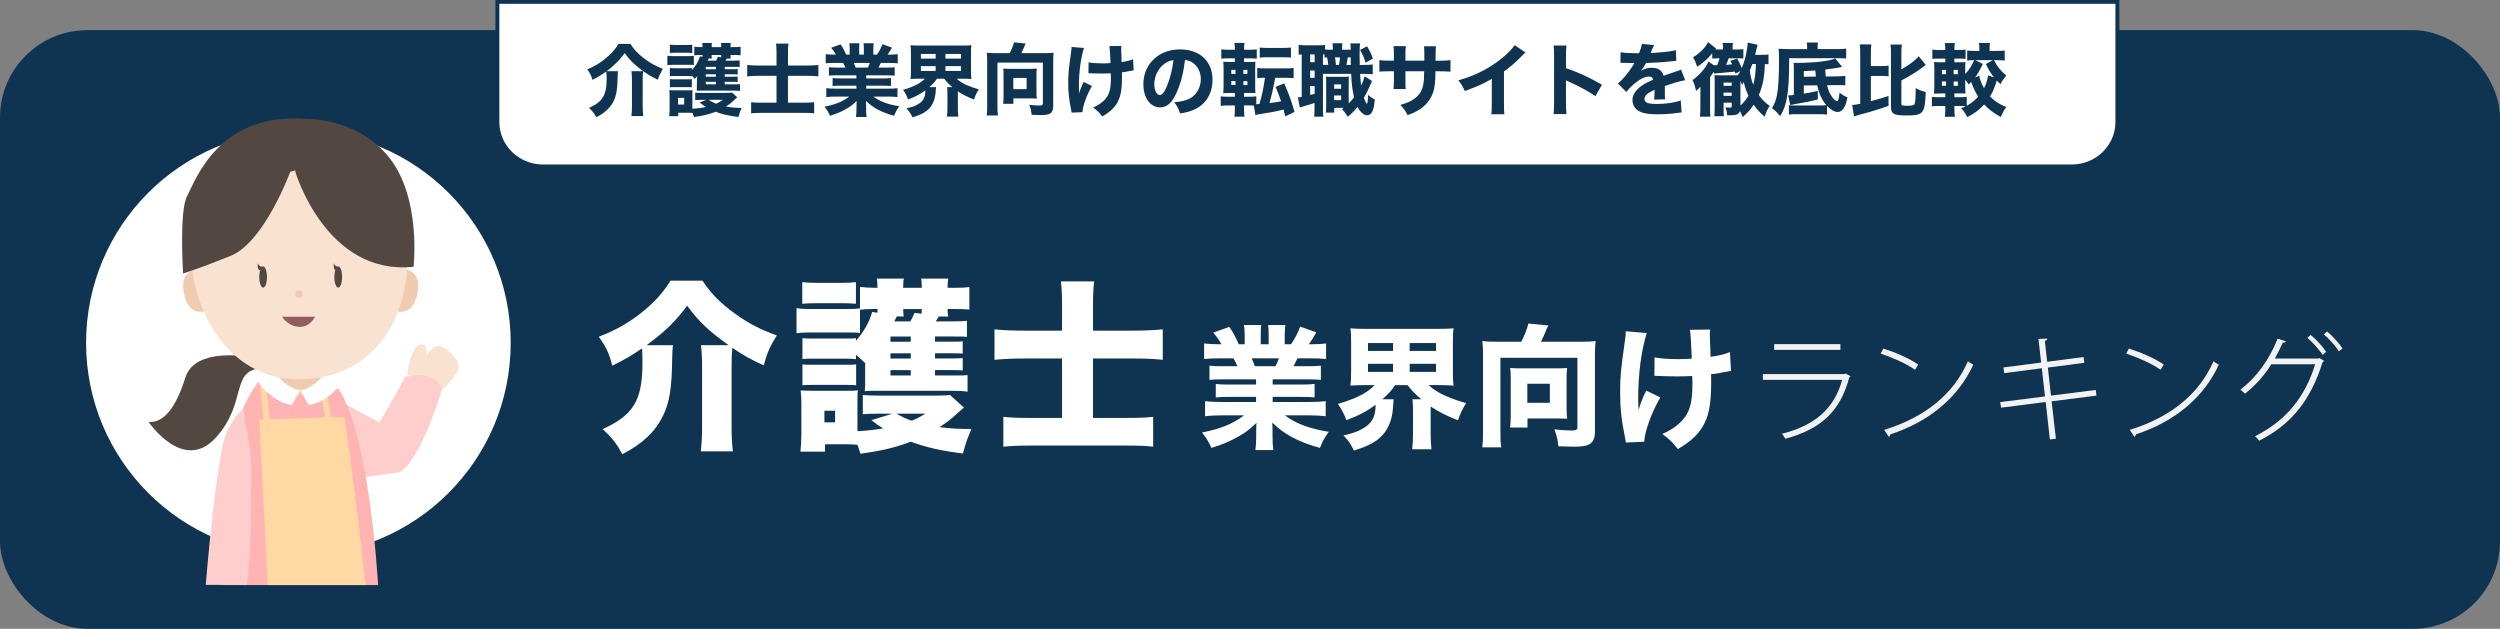
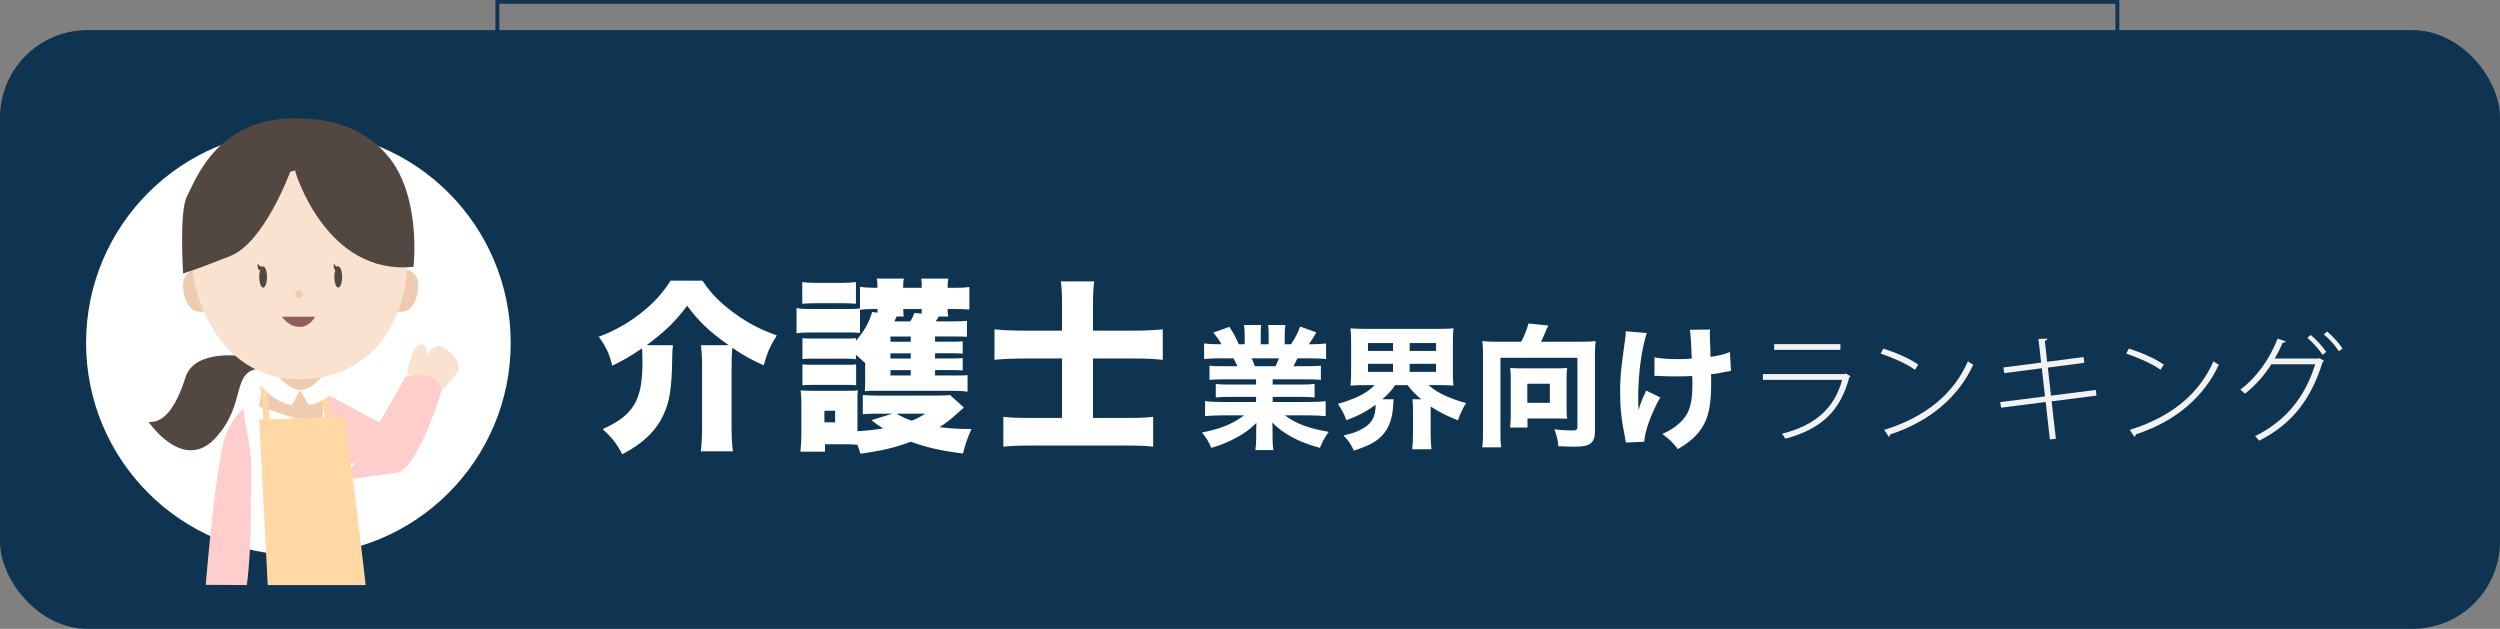
<svg xmlns="http://www.w3.org/2000/svg" id="_レイヤー_2" data-name="レイヤー_2" viewBox="0 0 1307 328.75">
  <rect x="0" y="0" width="1307" height="328.75" fill="#808080" stroke="none" />
  <defs>
    <style> .cls-1 { fill: #ffd8a4; } .cls-2 { fill: #534741; } .cls-3 { fill: #ffcdcc; } .cls-4 { fill: #f9e2cf; } .cls-5 { fill: #fff; } .cls-6 { fill: #0e3451; } .cls-7 { fill: #f2f2f2; } .cls-8 { fill: #915d5d; } .cls-9 { fill: #efccaf; } .cls-10 { fill: #ffb3b3; } </style>
  </defs>
  <g id="_レイヤー_1-2" data-name="レイヤー_1">
    <g>
      <rect class="cls-6" y="15.75" width="1307" height="313" rx="45.72" ry="45.72" />
      <circle class="cls-5" cx="156" cy="179.25" r="111" />
      <g>
        <path class="cls-7" d="M967.51,196.71c-.18.18-.43.36-.67.43-4.81,18.37-15.33,27.31-33.46,32.24-.43-.85-1.22-1.95-1.76-2.62,16.91-4.26,27.32-12.9,31.45-28.17h-41.43v-3.04h42.77l.49-.3,2.62,1.46h-.01ZM962.16,182.9h-34.62v-2.98h34.62v2.98Z" />
        <path class="cls-7" d="M984.61,182.23c6.39,2.01,13.75,5.17,18.25,8.4l-1.7,2.68c-4.44-3.16-11.62-6.33-17.95-8.46l1.4-2.62h0ZM985.04,224.75c21.9-6.81,36.38-18.98,43.8-35.89.85.73,1.89,1.34,2.8,1.76-7.6,16.67-22.57,29.69-43.32,36.44-.12.49-.49,1.16-.79,1.34l-2.49-3.65h0Z" />
        <path class="cls-7" d="M1072.58,209.79l2.25,19.59-3.16.37-2.19-19.59-23.3,2.98-.49-2.92,23.42-2.98-1.64-14.72-19.65,2.56-.43-2.98,19.71-2.55-1.4-12.35,4.68-.18c0,.55-.55,1.03-1.34,1.22l1.22,10.89,19.04-2.49.36,3.04-19.04,2.49,1.64,14.66,23.42-2.98.36,2.98-23.48,2.98.02-.02Z" />
        <path class="cls-7" d="M1112.98,182.23c6.39,2.01,13.75,5.17,18.25,8.4l-1.7,2.68c-4.44-3.16-11.62-6.33-17.95-8.46l1.4-2.62h0ZM1113.41,224.75c21.9-6.81,36.38-18.98,43.8-35.89.85.73,1.89,1.34,2.8,1.76-7.6,16.67-22.57,29.69-43.32,36.44-.12.49-.49,1.16-.79,1.34l-2.49-3.65h0Z" />
        <path class="cls-7" d="M1215.01,188.62c-.18.3-.49.61-.79.79-6.2,19.83-16.3,32.49-33.16,41-.49-.79-1.34-1.7-2.13-2.37,16.06-7.97,26.16-20.38,31.45-37.6h-22.93c-3.65,5.84-8.21,10.95-13.75,15.39-.61-.67-1.58-1.46-2.49-2.07,8.46-6.39,15.21-15.76,19.53-26.71l4.32,1.4c-.18.55-.85.73-1.64.67-1.28,2.86-2.68,5.78-4.14,8.33h22.69l.61-.24,2.43,1.4h0ZM1208.01,175.11c2.92,2.31,6.33,6.14,8.15,8.88l-1.89,1.52c-1.95-2.92-5.11-6.45-7.97-8.88l1.7-1.52h.01ZM1216.59,173.29c2.92,2.37,6.27,6.14,8.09,8.88l-1.89,1.46c-1.89-2.86-4.99-6.39-7.91-8.82l1.7-1.52h.01Z" />
      </g>
      <g>
-         <path class="cls-5" d="M260.03,1h846.94v62.82c0,12.79-10.38,23.18-23.18,23.18H283.2c-12.79,0-23.18-10.38-23.18-23.18V1h0Z" />
        <path class="cls-6" d="M1083.15,88H283.85c-13.7,0-24.85-10.85-24.85-24.18V0h849v63.82c0,13.33-11.15,24.18-24.85,24.18ZM261.06,2v61.82c0,12.23,10.23,22.18,22.79,22.18h799.3c12.57,0,22.79-9.95,22.79-22.18V2H261.06Z" />
      </g>
      <g>
        <path class="cls-5" d="M639.24,198.32c-3.08,0-4.62.07-6.93.28v-7.42c2.03.21,3.64.28,6.93.28h7.7c-1.05-2.24-1.33-2.87-2.1-4.13h-6.93c-3.36,0-6.23.14-8.4.35v-8.12c2.24.28,4.48.42,7.98.42h1.05c-1.19-2.24-1.96-3.36-4.27-6.09l8.4-3.01c2.24,3.29,2.8,4.34,4.97,9.1h3.08v-4.76c0-2.17-.14-3.85-.35-5.32h8.96c-.14,1.26-.21,2.73-.21,4.9v5.18h4.13v-5.18c0-2.1-.07-3.57-.28-4.9h9.03c-.21,1.26-.35,3.15-.35,5.32v4.76h3.29c2.38-3.64,3.5-5.74,4.76-9.24l8.47,3.01c-1.47,2.59-2.52,4.34-3.92,6.23h.98c3.71,0,5.81-.14,8.05-.42v8.12c-2.17-.21-5.11-.35-8.54-.35h-6.44c-1.26,2.66-1.33,2.8-2.03,4.13h7.28c3.29,0,4.97-.07,7-.28v7.42c-2.38-.21-3.85-.28-7-.28h-18.2v2.73h14.91c2.94,0,5.04-.07,7-.35v7.07c-2.03-.21-3.99-.28-7-.28h-14.91v2.66h19.04c4.06,0,6.58-.14,8.68-.42v7.84c-2.73-.28-5.32-.42-8.61-.42h-12.67c5.39,4.2,12.67,6.93,22.89,8.61-2.31,3.22-3.22,4.9-4.62,8.4-11.06-3.01-18.83-7.14-24.92-13.23.14,2.38.14,2.73.14,4.48v2.87c0,2.94.14,5.11.42,7h-9.38c.28-2.1.42-4.27.42-7v-2.8c0-1.68,0-1.89.14-4.41-3.85,3.64-5.88,5.18-9.94,7.42-4.13,2.31-8.26,4.06-13.65,5.67-1.26-3.01-2.66-5.32-4.9-8.05,9.73-1.89,16.31-4.62,21.98-8.96h-11.62c-3.43,0-6.02.14-8.75.42v-7.84c2.24.28,4.76.42,8.68.42h17.99v-2.66h-14.07c-3.01,0-4.97.07-7,.28v-7.07c1.82.28,3.92.35,7,.35h14.07v-2.73h-17.43,0ZM666.83,191.46c.91-1.89,1.19-2.45,1.82-4.13h-14.28c.7,1.61,1.05,2.38,1.68,4.13h10.78Z" />
        <path class="cls-5" d="M713.72,201.33c-3.29,0-5.53.07-7.7.28.28-2.24.35-4.13.35-7.63v-14.56c0-3.71-.07-5.46-.35-7.77,2.24.21,4.27.28,7.91.28h38.15c3.57,0,5.6-.07,7.84-.28-.28,2.03-.35,4.13-.35,7.77v14.56c0,3.5.07,5.6.35,7.63-2.24-.21-4.34-.28-7.84-.28h-5.25c2.59,2.31,5.46,4.13,9.03,5.67,3.92,1.68,6.86,2.73,10.64,3.71-1.96,3.15-2.87,5.04-4.27,9.03-5.74-2.24-9.8-4.27-14.28-7.21v14.35c0,3.15.14,5.6.42,7.98h-10.08c.28-2.31.42-4.76.42-8.05v-12.46c0-2.52-.07-3.99-.28-5.6h4.62c-3.15-2.66-4.69-4.27-7.21-7.42h-6.44c-2.1,3.08-3.71,4.76-6.72,7.42h5.95c-.14.84-.21,1.54-.28,3.08-.28,6.72-2.17,11.97-5.67,15.75-3.36,3.5-7,5.46-14.84,7.98-2.03-3.99-2.59-4.83-5.46-7.91,4.9-1.19,6.65-1.75,9.24-3.15,5.46-2.8,7.56-6.37,7.56-12.88-4.69,3.43-8.89,5.67-15.26,8.05-1.54-3.92-2.45-5.53-4.48-8.54,3.5-.91,7.42-2.38,10.5-3.78,3.64-1.68,6.37-3.57,8.75-6.02h-4.97,0ZM715.19,183.48h13.09v-4.13h-13.09v4.13ZM715.19,194.4h13.09v-4.2h-13.09v4.2ZM736.97,183.48h13.79v-4.13h-13.79v4.13ZM736.97,194.4h13.79v-4.2h-13.79v4.2Z" />
        <path class="cls-5" d="M795.27,178.65c1.61-2.87,3.22-7,3.78-9.52l10.43,1.05c-.7,1.26-1.05,2.1-1.54,3.36-.77,1.89-1.54,3.57-2.31,5.11h21.42c3.22,0,4.9-.07,7.14-.35-.28,2.59-.35,4.62-.35,7.28v39.83c0,3.78-.98,5.88-3.29,7.07-1.47.7-3.99,1.05-7.7,1.05-1.75,0-4.34-.07-8.12-.21-.35-3.5-.84-5.46-2.1-8.89,3.01.42,6.58.63,8.96.63,2.59,0,3.08-.35,3.08-1.96v-36.05h-40.25v38.57c0,4.13.07,6.02.42,8.26h-9.94c.35-2.38.42-4.13.42-8.26v-39.97c0-2.59-.07-4.69-.35-7.35,2.24.28,3.92.35,7.14.35h13.16,0ZM819.01,213.3c0,2.52.07,4.13.35,5.6-1.75-.07-3.99-.14-5.67-.14h-15.12v4.76h-9.1c.21-2.03.35-3.78.35-5.95v-20.16c0-2.03-.07-3.36-.28-5.04,1.61.14,2.94.21,4.97.21h19.6c2.17,0,3.5-.07,5.18-.21-.21,1.68-.28,3.15-.28,5.25v15.68h0ZM798.49,210.57h11.76v-9.94h-11.76v9.94Z" />
        <path class="cls-5" d="M860.93,174.1c-2.87,9.1-4.48,21.56-4.48,34.16,0,1.82.07,4.41.21,6.16.91-3.36,1.89-5.88,3.99-10.22l7.35,3.57c-4.55,7.84-8.12,17.71-8.4,23.17l-9.59.42c-.14-1.05-.21-1.47-.49-2.8-1.82-8.75-2.52-15.47-2.52-23.73,0-7.7.35-11.41,2.45-26.32.42-2.8.49-3.64.49-5.32l10.99.91h0ZM865,186.84c3.36.63,7.14.91,12.6.91,2.52,0,4.76-.07,6.86-.28-.28-7.79-.61-12.81-.98-15.05l10.57-.14c-.14,1.19-.14,1.61-.14,2.52,0,.56.02,1.63.07,3.22s.12,3.2.21,4.83c0,1.54,0,2.17.07,3.71,4.76-.7,7.84-1.47,10.15-2.52l.56,9.87c-.79.09-2.12.33-3.99.7-2.8.56-3.71.77-6.44,1.05.07,1.33.07,2.66.07,3.99,0,12.04-1.26,18.27-4.76,23.87-2.8,4.41-6.51,7.63-12.67,11.27-2.94-3.78-4.34-5.11-8.12-7.91,4.76-2.1,7.91-4.34,10.71-7.42,3.71-4.2,5.04-9.24,5.04-19.04,0-1.19,0-1.75-.14-3.85-3.01.14-4.97.21-7.84.21s-5.04-.07-7.56-.14c-2.24-.14-2.52-.14-3.36-.14h-.98l.07-9.66h0Z" />
      </g>
      <g>
        <path class="cls-6" d="M323.07,37.23c-.12.99-.12,1.65-.17,3.18-.04,3.1-.33,6.49-.74,8.43-1.16,5.49-4.3,9.29-10.37,12.47-1.07-2.02-1.98-3.18-3.88-4.88,3.59-1.61,5.54-3.06,6.98-5.16,1.61-2.36,2.27-5.21,2.27-10.08,0-1.82-.04-2.64-.25-3.8-2.4,1.73-4.79,3.18-7.15,4.34-.78-2.44-1.36-3.55-2.73-5.49,3.8-1.53,6.53-3.18,9.54-5.66,3.06-2.52,5-4.71,6.77-7.64h6.2c2.02,3.1,3.97,5.16,7.39,7.77,3.02,2.27,5.82,3.8,9.58,5.29-1.24,2.19-1.78,3.3-2.6,5.7-3.63-1.69-6.57-3.55-10.08-6.32-3.22-2.6-4.92-4.38-7.23-7.64-1.82,2.48-2.81,3.63-4.58,5.33-1.49,1.45-3.3,3.02-4.87,4.17h5.91ZM336.25,37.23c-.21,1.32-.25,2.44-.25,4.75v13.55c0,1.98.08,3.47.29,5.16h-6.2c.21-1.57.29-3.1.29-5.12v-13.67c0-1.82-.08-3.3-.25-4.67h6.11Z" />
        <path class="cls-6" d="M348.89,29.13c.99.17,1.78.21,3.35.21h7.15c1.73,0,2.48-.04,3.35-.17v4.83c-.91-.12-1.28-.12-3.18-.12h-7.31c-1.53,0-2.31.04-3.35.17v-4.92ZM385.44,50.86c-3.59,3.3-3.63,3.35-5.95,4.79,2.68.54,5,.74,8.26.79-.87,1.82-1.24,2.85-1.69,4.71-5.16-.62-8.55-1.4-11.9-2.73-3.3,1.28-6.53,2.07-11.32,2.77-.29-.91-.41-1.2-.83-2.19-.87-.04-1.4-.08-2.4-.08h-5.04v1.82h-4.71c.12-1.32.21-2.77.21-3.96v-6.49c0-1.24-.04-2.15-.17-3.18.95.08,1.61.12,2.85.12h6.86c1.45,0,1.86,0,2.44-.12-.08.74-.08,1.16-.08,2.89v6.86c2.85-.17,5.08-.46,7.1-.95-1.45-.87-2.07-1.32-3.3-2.35l3.51-1.36h-2.4c-1.49,0-2.4.04-3.43.17v-3.92c.87.08,1.78.12,3.43.12h12.76c1.49,0,2.31-.04,3.1-.17l2.69,2.48ZM378.87,44.09h5.33c1.45,0,1.98-.04,2.69-.12v3.59c-1.03-.16-1.9-.21-3.35-.21h-16.56c-1.32,0-1.69,0-2.73.08.08-.95.08-1.4.08-2.85v-1.98q0-.45.12-1.78,0-.17.04-.95c-.5.58-.7.74-1.36,1.4-.58-.83-.74-1.03-1.45-1.78v.37c-.62-.08-1.16-.12-2.44-.12h-6.53c-1.32,0-1.57,0-2.52.12v-4.3c.78.12,1.24.12,2.52.12h6.53c1.32,0,1.65,0,2.44-.12v1.16c2.11-2.27,3.35-4.38,4.3-7.27l1.28.25v-.95h-1.32c-1.12,0-1.98.04-2.97.17v-4.5c1.07.17,1.98.21,3.43.21h.87c0-1.07-.04-1.49-.17-2.15h5.08c-.12.54-.12.83-.12,2.15h5c0-1.28,0-1.49-.12-2.15h5.12c-.12.62-.17,1.03-.17,2.15h1.86c1.69,0,2.48-.04,3.43-.17v4.46c-.83-.12-1.86-.17-3.43-.17h-1.86c0,.91.04,1.32.17,1.9h-2.19c-.25.45-.37.62-.66,1.07h4.38c1.61,0,2.27-.04,3.1-.12v3.47c-.83-.12-1.12-.12-3.02-.12h-4.79v1.24h4.3c1.4,0,1.86,0,2.48-.12v2.89c-.7-.08-1.2-.12-2.48-.12h-4.3v1.28h4.25c1.36,0,1.98-.04,2.52-.12v2.89c-.54-.08-1.16-.12-2.52-.12h-4.25v1.32ZM350.21,23.35c1.07.12,1.78.17,3.51.17h4.67c1.73,0,2.44-.04,3.51-.17v4.34c-1.07-.08-1.9-.12-3.51-.12h-4.67c-1.61,0-2.4.04-3.51.12v-4.34ZM350.21,41.36c.74.08,1.28.12,2.52.12h6.48c1.36,0,1.69,0,2.48-.12v4.3c-.74-.12-1.2-.12-2.52-.12h-6.48c-1.24,0-1.65,0-2.48.12v-4.3ZM354.46,54.66h3.22v-3.51h-3.22v3.51ZM374.29,34.96h-5.33v1.24h5.33v-1.24ZM374.29,38.84h-5.33v1.28h5.33v-1.28ZM368.96,42.77v1.32h5.33v-1.32h-5.33ZM370.53,30.58q-.12.21-.33.7-.17.29-.25.45h4.42c.41-.7.66-1.24.95-2.07l1.73.29v-1.2h-5c0,.99,0,1.28.12,1.82h-1.65ZM370.45,52.18c1.2.83,2.27,1.4,3.92,2.06,1.28-.58,1.86-.95,3.55-2.06h-7.48Z" />
        <path class="cls-6" d="M405.97,27.65c0-2.15-.08-3.35-.25-4.87h6.48c-.17,1.49-.25,2.85-.25,4.96v6.53h9.75c2.19,0,4.13-.08,6.15-.29v5.95c-1.86-.21-3.68-.29-5.95-.29h-9.96v14.04h8.22c2.56,0,3.88-.04,5.49-.25v5.82c-1.73-.21-2.97-.25-5.49-.25h-21.93c-2.48,0-3.92.08-5.53.25v-5.82c1.53.21,2.85.25,5.45.25h7.81v-14.04h-8.92c-2.35,0-4.17.08-6.4.29v-5.95c1.82.21,3.84.29,6.4.29h8.92v-6.61Z" />
        <path class="cls-6" d="M437.45,39.38c-1.82,0-2.73.04-4.09.17v-4.38c1.2.12,2.15.16,4.09.16h4.54c-.62-1.32-.78-1.69-1.24-2.44h-4.09c-1.98,0-3.68.08-4.96.21v-4.79c1.32.17,2.64.25,4.71.25h.62c-.7-1.32-1.16-1.98-2.52-3.59l4.96-1.78c1.32,1.94,1.65,2.56,2.93,5.37h1.82v-2.81c0-1.28-.08-2.27-.21-3.14h5.29c-.08.74-.12,1.61-.12,2.89v3.06h2.44v-3.06c0-1.24-.04-2.11-.17-2.89h5.33c-.12.74-.21,1.86-.21,3.14v2.81h1.94c1.4-2.15,2.07-3.39,2.81-5.45l5,1.78c-.87,1.53-1.49,2.56-2.31,3.68h.58c2.19,0,3.43-.08,4.75-.25v4.79c-1.28-.12-3.02-.21-5.04-.21h-3.8c-.74,1.57-.78,1.65-1.2,2.44h4.3c1.94,0,2.93-.04,4.13-.16v4.38c-1.4-.12-2.27-.17-4.13-.17h-10.74v1.61h8.8c1.73,0,2.97-.04,4.13-.21v4.17c-1.2-.12-2.35-.17-4.13-.17h-8.8v1.57h11.23c2.4,0,3.88-.08,5.12-.25v4.63c-1.61-.17-3.14-.25-5.08-.25h-7.48c3.18,2.48,7.48,4.09,13.51,5.08-1.36,1.9-1.9,2.89-2.73,4.96-6.53-1.78-11.11-4.21-14.7-7.81.08,1.4.08,1.61.08,2.64v1.69c0,1.74.08,3.01.25,4.13h-5.54c.17-1.24.25-2.52.25-4.13v-1.65c0-.99,0-1.12.08-2.6-2.27,2.15-3.47,3.06-5.87,4.38-2.44,1.36-4.87,2.4-8.05,3.35-.74-1.78-1.57-3.14-2.89-4.75,5.74-1.12,9.62-2.73,12.97-5.29h-6.86c-2.02,0-3.55.08-5.16.25v-4.63c1.32.17,2.81.25,5.12.25h10.62v-1.57h-8.3c-1.78,0-2.93.04-4.13.17v-4.17c1.07.17,2.31.21,4.13.21h8.3v-1.61h-10.29ZM453.72,35.33c.54-1.12.7-1.45,1.07-2.44h-8.43c.41.95.62,1.4.99,2.44h6.36Z" />
        <path class="cls-6" d="M480.57,41.15c-1.94,0-3.26.04-4.54.17.17-1.32.21-2.44.21-4.5v-8.59c0-2.19-.04-3.22-.21-4.58,1.32.12,2.52.17,4.67.17h22.51c2.11,0,3.3-.04,4.63-.17-.17,1.2-.21,2.44-.21,4.58v8.59c0,2.06.04,3.3.21,4.5-1.32-.12-2.56-.17-4.63-.17h-3.1c1.53,1.36,3.22,2.44,5.33,3.35,2.31.99,4.05,1.61,6.28,2.19-1.16,1.86-1.69,2.97-2.52,5.33-3.39-1.32-5.78-2.52-8.43-4.25v8.47c0,1.86.08,3.3.25,4.71h-5.95c.17-1.36.25-2.81.25-4.75v-7.35c0-1.49-.04-2.35-.17-3.3h2.73c-1.86-1.57-2.77-2.52-4.25-4.38h-3.8c-1.24,1.82-2.19,2.81-3.97,4.38h3.51c-.08.5-.12.91-.17,1.82-.17,3.97-1.28,7.06-3.35,9.29-1.98,2.06-4.13,3.22-8.76,4.71-1.2-2.35-1.53-2.85-3.22-4.67,2.89-.7,3.92-1.03,5.45-1.86,3.22-1.65,4.46-3.76,4.46-7.6-2.77,2.02-5.25,3.35-9,4.75-.91-2.31-1.45-3.26-2.64-5.04,2.07-.54,4.38-1.4,6.2-2.23,2.15-.99,3.76-2.11,5.16-3.55h-2.93ZM481.44,30.62h7.72v-2.44h-7.72v2.44ZM481.44,37.07h7.72v-2.48h-7.72v2.48ZM494.28,30.62h8.14v-2.44h-8.14v2.44ZM494.28,37.07h8.14v-2.48h-8.14v2.48Z" />
        <path class="cls-6" d="M527.87,27.77c.95-1.69,1.9-4.13,2.23-5.62l6.15.62c-.41.74-.62,1.24-.91,1.98-.45,1.12-.91,2.11-1.36,3.02h12.64c1.9,0,2.89-.04,4.21-.21-.17,1.53-.21,2.73-.21,4.3v23.5c0,2.23-.58,3.47-1.94,4.17-.87.41-2.35.62-4.54.62-1.03,0-2.56-.04-4.79-.12-.21-2.06-.5-3.22-1.24-5.25,1.78.25,3.88.37,5.29.37,1.53,0,1.82-.21,1.82-1.16v-21.27h-23.75v22.76c0,2.44.04,3.55.25,4.87h-5.87c.21-1.4.25-2.44.25-4.87v-23.59c0-1.53-.04-2.77-.21-4.34,1.32.17,2.31.21,4.21.21h7.77ZM541.87,48.22c0,1.49.04,2.44.21,3.3-1.03-.04-2.35-.08-3.35-.08h-8.92v2.81h-5.37c.12-1.2.21-2.23.21-3.51v-11.9c0-1.2-.04-1.98-.17-2.97.95.08,1.73.12,2.93.12h11.57c1.28,0,2.07-.04,3.06-.12-.12.99-.17,1.86-.17,3.1v9.25ZM529.77,46.61h6.94v-5.87h-6.94v5.87Z" />
        <path class="cls-6" d="M566.69,25.09c-1.69,5.37-2.64,12.72-2.64,20.16,0,1.07.04,2.6.12,3.63.54-1.98,1.12-3.47,2.35-6.03l4.34,2.11c-2.69,4.63-4.79,10.45-4.96,13.67l-5.66.25c-.08-.62-.12-.87-.29-1.65-1.07-5.16-1.49-9.13-1.49-14,0-4.54.21-6.73,1.45-15.53.25-1.65.29-2.15.29-3.14l6.49.54ZM569.09,32.6c1.98.37,4.21.54,7.44.54,1.49,0,2.81-.04,4.05-.17q-.25-6.9-.58-8.88l6.24-.08c-.08.7-.08.95-.08,1.49q0,.5.04,1.9t.12,2.85c0,.91,0,1.28.04,2.19,2.81-.41,4.63-.87,5.99-1.49l.33,5.82q-.7.08-2.35.41c-1.65.33-2.19.46-3.8.62.04.79.04,1.57.04,2.36,0,7.1-.74,10.78-2.81,14.08-1.65,2.6-3.84,4.5-7.48,6.65-1.73-2.23-2.56-3.01-4.79-4.67,2.81-1.24,4.67-2.56,6.32-4.38,2.19-2.48,2.97-5.45,2.97-11.24,0-.7,0-1.03-.08-2.27-1.78.08-2.93.12-4.63.12s-2.97-.04-4.46-.08c-1.32-.08-1.49-.08-1.98-.08h-.58l.04-5.7Z" />
        <path class="cls-6" d="M615.1,48.47c-2.31,5.25-5.04,7.68-8.59,7.68-5.12,0-8.76-5-8.76-12.1,0-4.71,1.61-9.01,4.63-12.27,3.55-3.88,8.63-5.95,14.54-5.95,10.37,0,16.98,6.2,16.98,15.86,0,7.52-3.76,13.34-10.37,15.94-1.98.78-3.63,1.2-6.57,1.69-.87-2.6-1.45-3.72-3.06-5.87,3.68-.29,6.24-.95,8.18-1.98,3.55-1.94,5.7-5.78,5.7-10.16,0-3.68-1.61-6.77-4.42-8.63-1.2-.79-2.19-1.12-3.84-1.32-.83,6.82-2.27,12.31-4.42,17.1ZM608.54,33.51c-3.14,2.44-5.08,6.44-5.08,10.57,0,3.1,1.32,5.62,2.93,5.62,1.2,0,2.48-1.61,3.8-4.96,1.53-3.68,2.81-8.88,3.3-13.3-1.98.25-3.35.83-4.96,2.07Z" />
        <path class="cls-6" d="M650.38,57.39c0,1.28.08,2.31.25,3.59h-5.29c.17-1.28.25-2.4.25-3.84v-2.02h-3.22c-1.82,0-2.85.04-4.17.25v-5c1.16.17,1.9.21,3.88.21h3.51v-1.98h-1.82c-1.9,0-2.77.04-4.25.12.12-1.49.17-2.85.17-4.92v-7.06c0-2.07-.04-3.02-.17-4.46,1.32.12,1.9.12,4.21.12h1.86v-1.9h-3.18c-1.86,0-2.6.04-3.92.17v-4.87c1.16.17,2.07.21,4.21.21h2.89v-.33c0-1.2-.08-2.11-.25-3.22h5.29c-.17.99-.25,1.98-.25,3.22v.33h2.52c2.11,0,2.97-.04,4.13-.21v4.87c-1.24-.17-1.69-.17-3.84-.17h-2.81v1.9h2.56c1.94,0,2.6-.04,3.39-.12-.08.83-.12,1.74-.12,4.09v7.68c0,2.68.04,3.68.12,4.62-.91-.08-1.49-.08-3.55-.08h-2.4v1.98h3.06c1.53,0,2.15-.04,3.35-.21v4.13l1.65-.12c1.57-5.74,2.07-7.97,2.89-13.71-1.98,0-2.81.04-4.05.21v-5.33c1.2.17,2.31.21,4.25.21h10.57c1.9,0,3.02-.04,4.21-.21v5.33c-1.2-.12-2.48-.21-4.21-.21h-5.41q-.12.62-.74,3.76c-.58,2.97-1.28,6.07-2.27,9.46,2.73-.33,3.3-.41,6.07-.91-1.07-3.18-1.61-4.59-2.85-7.56l4.46-1.82c2.56,5.78,3.76,9.13,5.41,14.91l-4.83,2.35c-.45-1.82-.5-2.02-.91-3.59-4.34,1.07-5,1.2-10.16,2.02-3.02.5-3.59.62-4.54.87l-.83-4.96c-.74-.04-1.49-.08-2.56-.08h-2.56v2.27ZM643.73,36.53v2.11h2.19v-2.11h-2.19ZM643.73,42.39v2.06h2.19v-2.06h-2.19ZM652.16,38.63v-2.11h-2.11v2.11h2.11ZM652.16,44.46v-2.06h-2.11v2.06h2.11ZM658.6,24.84c1.16.17,2.07.21,4.13.21h8.05c2.07,0,2.97-.04,4.13-.21v5.25q-.45,0-.99-.08c-.58-.04-1.78-.08-3.14-.08h-8.05c-1.94,0-2.97.04-4.13.21v-5.29Z" />
        <path class="cls-6" d="M713,33.93c2.56,0,3.26-.04,4.67-.25v5.16c-1.4-.17-2.11-.21-4.67-.21h-1.94c.17,2.6.33,4.59.54,6.15.91-1.9,1.2-2.64,1.82-4.91l3.88,2.48c-.37.74-.5.99-1.24,2.77-.78,1.9-1.94,4.21-3.02,6.03.74,2.02,1.07,2.69,1.65,3.18.29-.62.45-2.02.58-4.71,1.12,1.03,2.19,1.78,3.47,2.39-.33,3.35-.66,5-1.28,6.24-.58,1.32-1.57,2.02-2.77,2.02-1.69,0-3.51-1.61-4.96-4.38-1.57,1.98-2.6,3.02-5.08,5.16-1.24-1.94-1.82-2.69-3.1-3.97.45-.29.58-.41.99-.7h-5v2.48h-4.38c.12-1.24.17-2.19.17-3.55v-11.69c0-1.82,0-2.23-.12-3.59.7.12,1.12.12,2.52.12h6.9c1.03,0,1.49,0,2.56-.12-.08.99-.08,1.45-.08,3.59v10.45c1.2-1.24,1.94-2.07,2.81-3.22-.87-3.55-1.24-6.28-1.53-12.23h-14.75v17.89c0,2.31.04,3.35.21,4.5h-4.83c.17-1.28.21-2.48.21-4.54v-2.64c-1.78.58-3.43,1.12-5.04,1.53-1.94.58-2.02.58-2.64.83l-1.03-5.29c.41,0,.83-.04,2.02-.25v-22.22c-.7.04-1.03.08-1.61.17v-5.16c.95.17,1.9.25,3.76.25h6.2c1.94,0,2.77-.04,3.84-.21v2.4c.66.08,1.36.12,2.23.12h1.86c0-1.94-.04-2.4-.21-3.39h5.2c-.12.99-.17,1.53-.17,3.39h4.5c-.04-2.11-.04-2.31-.17-3.3h5.08c-.21,1.49-.25,2.27-.25,5.91,0,1.69,0,2.77.08,5.33h2.11ZM684.95,32.52h2.35v-4.09h-2.35v4.09ZM684.95,40.66h2.35v-3.8h-2.35v3.8ZM684.95,49.66c.99-.25,1.24-.29,2.35-.62v-4.05h-2.35v4.67ZM694.41,33.93c-.17-1.61-.29-2.68-.62-3.92-.58.04-.74.04-1.32.12v-1.65c-.37,0-.5,0-.83-.04v5.49h2.77ZM697.47,52.35h3.68v-2.44h-3.68v2.44ZM697.51,46.4h3.63v-2.27h-3.63v2.27ZM700.03,33.93c.25-1.32.41-2.6.54-3.92h-2.64c.21,1.2.33,2.02.5,3.92h1.61ZM706.18,33.93c0-.54,0-1.82-.04-3.92h-1.53c-.25,1.65-.41,2.6-.7,3.92h2.27ZM714.69,24.22c1.49,2.4,2.07,3.68,3.06,6.4l-3.84,2.19c-.99-3.18-1.45-4.25-2.85-6.73l3.63-1.86Z" />
        <path class="cls-6" d="M744.64,31.74v-3.02c0-2.48-.04-3.51-.17-4.54h6.24q-.17,1.73-.17,4.01,0,.78-.04,3.55h2.19c2.64,0,4.05-.08,5.62-.29v6.03c-1.45-.12-3.14-.21-5.54-.21h-2.31c-.08,4.01-.12,4.71-.29,6.28-.37,3.76-1.2,6.2-2.89,8.71-1.65,2.48-3.97,4.5-7.02,6.07-1.24.66-2.19,1.07-4.38,1.86-1.12-2.27-1.78-3.22-3.8-5.33,3.97-1.16,6.07-2.15,7.97-3.72,2.89-2.35,4.05-5,4.38-9.79.04-.83.08-1.73.12-4.09h-9.79v4.54c0,3.01,0,3.47.17,4.75h-6.4c.12-1.03.21-2.52.21-4.83v-4.46h-2.07c-2.89,0-3.68.04-5.53.21v-6.03c1.9.25,2.68.29,5.66.29h1.94v-2.93c0-2.11-.04-3.43-.21-4.67h6.44c-.21,1.61-.21,1.98-.21,4.54v3.06h9.87Z" />
        <path class="cls-6" d="M797.51,27.44c-.87.74-.95.83-1.57,1.49-3.14,3.26-6.28,5.99-9.67,8.43v16.27c0,3.3.04,4.71.21,6.11h-6.82c.21-1.57.25-2.6.25-5.99v-12.56c-4.3,2.56-6.65,3.63-14.13,6.4-1.12-2.56-1.61-3.39-3.35-5.62,8.34-2.31,15.24-5.7,21.77-10.74,3.63-2.81,6.4-5.58,7.64-7.64l5.66,3.84Z" />
        <path class="cls-6" d="M812.22,59.62c.21-1.57.25-3.01.25-5.82v-24.45c0-2.93-.04-4.09-.25-5.53h6.73c-.21,1.57-.25,2.52-.25,5.53v6.28c6.4,2.19,12.06,4.75,18.79,8.67l-3.39,5.95c-3.68-2.52-9.09-5.45-13.84-7.52-.78-.33-.95-.41-1.57-.74v11.9c0,2.64.08,4.17.25,5.74h-6.73Z" />
        <path class="cls-6" d="M847.25,27.28c1.53.37,4.17.54,7.56.54h2.06c1.03-2.48,1.32-3.47,1.49-4.83l6.4.58q-.29.45-1.53,3.43c-.17.37-.17.41-.33.74.62-.08.74-.08,2.56-.17,4.92-.29,8.3-.74,10.66-1.36l.25,5.58q-1.28.12-3.26.33c-3.02.37-8.39.7-12.56.83-.78,1.45-1.36,2.31-2.68,4.09,2.15-1.2,3.63-1.61,5.7-1.61,3.35,0,5.41,1.4,6.15,4.17.37-.12,1.12-.37,2.19-.74,1.61-.58,1.82-.66,3.68-1.28,2.35-.78,2.52-.83,3.22-1.24l2.19,5.62c-1.2.17-2.56.46-4.67,1.07q-.99.25-5.99,1.94l.04,1.36v2.81c0,1.24.04,1.94.12,2.77l-5.74.17c.17-.78.25-2.6.25-4.79,0-.04,0-.16-.04-.33-1.69.79-2.52,1.24-3.3,1.78-1.28.91-1.94,1.94-1.94,2.97,0,1.9,1.78,2.64,6.28,2.64,5,0,9.46-.66,12.68-1.86l.45,6.32c-.79.04-.95.04-2.07.21-3.47.5-7.15.74-10.62.74-6.07,0-9.5-.91-11.4-3.06-1.03-1.16-1.61-2.77-1.61-4.46,0-2.56,1.65-5.12,4.79-7.39,1.36-.99,3.18-1.94,6.03-3.18-.21-1.12-.91-1.65-2.11-1.65-2.23,0-5.04,1.4-8.14,4.09-1.69,1.49-2.73,2.6-3.76,3.96l-4.46-4.42c2.31-1.69,5.91-5.99,8.05-9.67.37-.7.41-.74.62-1.03-2.31,0-2.64,0-3.84-.04-.78-.04-1.45-.04-1.57-.04-.37,0-.62,0-.7-.04h-.58c-.17,0-.37,0-.62.04l.08-5.58Z" />
        <path class="cls-6" d="M895.82,34.01q.21.04.83.08h.66c.08-.04.25-.04.45-.04.5-1.2.91-2.36,1.2-3.55h-.41c-1.53,0-2.4.04-3.39.12v-2.77c-2.15,2.68-4.71,5-7.89,7.06-.83-2.52-1.2-3.39-2.15-5,3.47-1.98,6.69-5.25,7.85-7.89l4.21,3.35c-.17.21-.25.25-.41.45.74.04.95.04,1.78.04h2.23v-.99c0-1.03-.04-1.57-.21-2.4h5.45c-.17.74-.21,1.36-.21,2.44v.95h2.23c1.78,0,2.31-.04,3.39-.17v4.83h-1.32c-.5-.04-1.12-.04-1.9-.04h-4.46c-.37,1.07-.7,1.94-1.36,3.43,1.53-.12,2.07-.16,3.18-.29-.33-.66-.45-.95-.95-1.78l3.51-1.24c.87,1.36,1.4,2.48,2.48,4.96,1.32-3.18,2.15-6.2,2.73-9.95.29-1.78.33-2.31.37-3.35l5.16,1.16c-.12.37-.33,1.12-.62,2.44-.25,1.12-.45,1.98-.66,2.81h3.68c1.53,0,2.35-.04,3.3-.21v5.16c-.62-.08-1.03-.12-1.9-.16-.12,3.96-.29,5.53-.7,7.93-.5,2.85-1.32,5.62-2.44,8.3,1.65,2.4,3.18,3.92,5.66,5.66-1.24,1.9-1.78,3.02-2.64,5.66-2.4-2.02-3.92-3.72-5.74-6.28-1.78,2.69-2.85,3.88-5.78,6.53-.5-1.49-.74-2.02-1.36-3.22-.58,1.65-1.82,2.23-4.87,2.23-.45,0-.83,0-1.86-.04-.08-1.61-.37-2.93-.91-4.09.7.08,2.06.12,2.48.12.62,0,.83-.17.83-.7v-1.9h-4.25v3.55c0,1.4.04,2.52.17,3.55h-5.04c.17-1.2.21-2.19.21-4.17v-14c0-1.57-.04-2.44-.12-3.3.74.04,1.57.08,2.89.08h9.25c.87-1.2.99-1.36,1.45-2.23l-2.6,1.32q-.12-.54-.29-1.03c-1.36.17-5.08.54-6.77.66-2.4.17-2.93.21-4.09.41l-.17-1.03q-.17.29-.5.79c-.25.41-.45.66-1.45,2.02v16.03c0,2.27.04,3.43.17,4.67h-5.49c.17-1.32.25-2.6.25-4.83v-6.86c0-1.49,0-1.69.04-3.97-.83.95-1.28,1.4-2.27,2.19-.54-2.4-.95-3.68-1.86-5.66,3.35-2.23,7.19-6.69,8.3-9.67l2.69,1.82ZM905.32,44.87v-1.69h-4.25v1.69h4.25ZM905.32,50.12v-1.69h-4.25v1.69h4.25ZM909.91,55.16c1.69-1.53,3.02-3.14,4.17-5.08-1.12-2.52-1.98-5-2.44-7.19-.29.5-.45.78-.91,1.53-.37-1.07-.5-1.4-.83-2.27v13.01ZM916.14,33.47c-.41,1.12-.62,1.65-1.32,3.3.29,2.85.74,4.83,1.78,7.56.91-3.43,1.28-6.36,1.4-10.86h-1.86Z" />
        <path class="cls-6" d="M944.77,24.47c0-.91-.04-1.57-.21-2.23h5.91c-.17.62-.21,1.2-.21,2.31v1.12h9.67c2.4,0,4.01-.08,5.25-.25v5.16c-1.16-.12-2.44-.16-4.34-.16h-25.44c-.04,11.07-.37,16.27-1.28,21.07-.7,3.68-1.65,6.24-3.43,9.21-1.65-1.94-2.52-2.81-4.3-4.21,1.45-2.35,2.19-4.38,2.73-7.39.62-3.35.95-9.75.95-17.93,0-2.77-.04-3.55-.21-5.7,1.57.12,3.1.21,5,.21h9.91v-1.2ZM963.07,35c-3.39.62-5.41.95-8.84,1.36.08,1.69.12,2.31.25,3.63l6.24-.08c1.78-.04,2.89-.12,4.01-.29v5c-.99-.08-1.57-.12-3.35-.12h-.62l-5.58.04c.54,2.48,1.45,4.54,2.73,6.28.87,1.2,1.9,2.07,2.48,2.07.33,0,.54-.21.7-.79.25-.78.5-2.07.62-3.68,1.78,1.4,2.35,1.73,4.13,2.44-.58,2.81-.99,4.17-1.69,5.37-.87,1.53-2.02,2.31-3.47,2.31-1.57,0-3.43-1.07-5.49-3.14v4.5c-1.32-.17-2.19-.21-4.01-.21h-12.02c-1.9,0-2.69.04-3.92.21v-4.92c.83.12,1.61.17,2.97.17h12.97c1.78,0,2.64-.04,3.63-.17-1.57-1.78-2.85-4.05-3.72-6.53-.37-1.03-.66-2.11-1.03-3.84l-7.02.08v4.25c2.15-.29,3.51-.58,7.31-1.4v4.46c-4.67,1.16-5.37,1.28-12.43,2.52-.54.08-1.24.25-1.94.41l-1.12-5.08h.41c.7,0,1.07-.04,2.56-.21v-12.97c0-2.06-.04-2.77-.12-3.8h1.69c9.09,0,16.98-.91,20.07-2.31l3.59,4.42ZM949.35,40.04q-.17-1.53-.29-3.18c-2.15.17-3.88.25-6.03.33v2.93l6.32-.08Z" />
        <path class="cls-6" d="M978.1,52.89c3.43-.91,5.7-1.57,9.21-2.73l.04,5.16c-3.22,1.16-5.41,1.9-10.49,3.39q-1.32.41-4.34,1.16-.58.17-.91.25c-.83.25-1.82.54-2.31.74l-.99-5.99c1.4-.08,2.27-.21,4.21-.62v-26.15c0-2.44-.04-3.39-.25-4.87h6.07c-.21,1.4-.25,2.48-.25,4.87v6.44h5.21c2.07,0,2.93-.04,4.05-.21v5.58c-1.16-.17-1.98-.21-4.05-.21h-5.21v13.18ZM994.05,54.29c0,.87.41.99,3.26.99,2.48,0,3.3-.21,3.63-.99.41-.95.58-3.35.58-8.22,1.9,1.03,2.85,1.4,5.29,2.06-.33,7.15-.79,9.29-2.27,10.7-1.24,1.16-3.1,1.53-7.48,1.53-3.55,0-5.21-.16-6.36-.62-1.53-.62-2.11-1.69-2.11-3.96v-27.59c0-2.48-.04-3.55-.25-4.92h5.95c-.21,1.36-.25,2.4-.25,4.92v8.1c4.42-2.56,7.48-4.88,9.05-6.9l3.72,4.54c-.45.29-.62.41-1.45,1.07-2.6,2.07-7.27,5-11.32,7.06v12.23Z" />
        <path class="cls-6" d="M1042.46,31.45c1.74,3.39,3.3,5.37,6.4,8.01-1.57,2.02-2.27,3.06-3.02,4.54-.95-.87-1.45-1.36-1.94-1.9-1.12,3.72-1.94,5.7-3.51,8.34,2.52,2.56,4.54,3.88,8.47,5.49-1.32,1.94-1.82,2.89-2.81,5.25-4.13-2.31-6.28-3.92-8.72-6.57-2.6,2.85-5.12,4.75-8.84,6.61-1.28-2.4-1.69-3.02-3.22-4.58,1.28-.54,1.73-.74,2.4-1.12-.87-.08-1.53-.12-2.81-.12h-3.1v2.07c0,1.32.08,2.4.25,3.59h-5.25c.17-1.28.25-2.4.25-3.84v-1.82h-3.14c-1.9,0-2.69.04-3.88.21v-5c1.12.17,1.82.21,3.88.21h3.14v-1.98h-1.61c-1.86,0-2.81.04-4.3.12.12-1.45.17-2.89.17-4.87v-7.15c0-2.06-.04-3.26-.17-4.5,1.36.08,2.11.12,4.21.12h1.69v-1.94h-2.89c-1.86,0-2.73.04-3.88.17v-4.87c1.2.17,1.82.21,3.88.21h2.89v-.41c0-1.2-.08-2.19-.25-3.22h5.29c-.21.95-.29,1.98-.29,3.22v.41h2.02c2.02,0,2.6-.04,3.84-.21v4.87c-1.16-.12-1.69-.17-3.84-.17h-2.02v1.94h2.4c1.98,0,2.52,0,3.39-.12-.12.95-.12,1.73-.12,4.09v2.19c2.11-2.23,3.39-4.25,4.67-7.27-1.65,0-2.48.04-3.64.21v-5.25c1.16.17,2.23.21,4.13.21h2.23v-1.2c0-1.28-.04-2.07-.21-2.97h5.78c-.17.78-.21,1.57-.21,2.89v1.28h3.72c1.9,0,2.93-.04,4.17-.21v5.25c-1.36-.12-2.64-.21-4.21-.21h-1.4ZM1015.24,36.53v2.27h2.15v-2.27h-2.15ZM1015.24,42.6v2.27h2.15v-2.27h-2.15ZM1023.58,38.8v-2.27h-2.19v2.27h2.19ZM1023.58,44.87v-2.27h-2.19v2.27h2.19ZM1028.21,55.28c2.44-1.36,4.13-2.68,5.99-4.71-1.36-2.15-2.19-3.84-3.68-7.72l-1.28,1.32c-.74-1.16-1.07-1.61-1.82-2.48v2.64c0,2.02.04,3.26.12,4.58-1.03-.08-1.49-.08-3.59-.08h-2.19v1.98h3.1c1.57,0,2.15-.04,3.35-.21v4.67ZM1034.73,39.58c.33,2.02,1.2,4.17,2.52,6.57,1.12-2.27,1.73-4.29,2.15-6.73l3.1,1.07c-1.69-2.11-2.73-3.8-4.29-7.02l3.63-2.02h-9.09l3.84,1.98c-1.78,3.76-2.6,5.16-4.01,7.02l2.15-.87Z" />
      </g>
      <g>
        <path class="cls-5" d="M351.81,180.48c-.29,2.12-.29,3.57-.39,6.94-.19,15.53-1.35,22.86-4.73,29.8-4.05,8.39-10.61,14.66-21.32,20.25-2.99-5.5-5.3-8.58-10.32-13.12,16.2-7.33,20.83-15.05,20.83-35.01,0-3.18-.1-5.11-.19-7.23-5.3,3.67-10.13,6.46-15.62,9.07-1.54-6.37-3.18-9.74-7.04-15.14,8.2-3.09,15.05-6.94,21.41-11.86,7.14-5.5,12.06-10.9,16.11-17.46h16.69c4.63,6.94,9.36,11.77,17.17,17.36,6.94,5.02,13.31,8.29,21.7,11.28-3.57,5.69-5.02,9.07-6.85,15.63-6.46-2.89-10.32-5.02-16.4-9.16-.29,2.99-.39,5.11-.39,10.13v31.15c0,4.92.19,8.87.67,12.83h-16.78c.48-4.05.68-7.52.68-12.63v-31.54c0-4.53-.19-8.2-.58-11.29h14.47c-10.42-7.43-15.62-12.44-21.7-20.64-5.98,8.1-11.67,13.6-21.22,20.64h13.79Z" />
        <path class="cls-5" d="M488.87,196.3h11.09c3.18,0,4.34,0,5.88-.19v8.68c-2.41-.39-4.44-.48-8.01-.48h-39.74c-2.99,0-4.05,0-5.98.19.19-1.83.19-2.99.19-6.37v-6.17c0-.96,0-1.16.1-2.03-2.31-2.22-2.8-2.6-4.92-4.44v2.31c-1.35-.19-2.51-.29-5.4-.29h-16.88c-3.09,0-3.95,0-5.69.19v-10.9c1.64.19,2.7.19,5.69.19h16.88c3.09,0,3.86,0,5.4-.19v1.35c4.15-4.73,6.85-9.45,8.49-15.05l2.7.39c.1-.87.1-1.16.1-1.93h-2.7c-2.51,0-4.53.1-6.46.39v12.15c-1.93-.29-2.8-.29-7.62-.29h-17.75c-3.57,0-5.5.1-7.81.39v-13.12c2.31.39,4.24.48,7.81.48h17.55c3.95,0,5.79-.1,7.81-.29v-11.29c2.31.29,4.63.48,7.81.48h1.35c0-2.31-.1-3.38-.39-4.82h14.18c-.29,1.25-.29,1.74-.39,4.82h9.74c0-2.99-.1-3.47-.29-4.82h14.18c-.29,1.45-.39,2.51-.39,4.82h3.57c4.05,0,5.5-.1,7.81-.39v11.77c-1.83-.19-3.95-.29-7.72-.29h-3.67c0,1.64.1,2.7.39,3.95h-5.02c-.58,1.06-.87,1.45-1.54,2.51h9.07c3.95,0,5.3-.1,7.23-.29v8.39c-1.83-.19-2.31-.19-6.94-.19h-9.74v2.7h9.16c3.18,0,3.95,0,5.3-.19v6.46c-1.54-.19-2.31-.19-5.3-.19h-9.16v2.7h9.07c2.89,0,4.24-.1,5.4-.19v6.46c-1.16-.1-2.41-.19-5.4-.19h-9.07v2.8ZM503.92,213.08q-1.06.87-4.05,3.57c-2.8,2.6-5.11,4.34-8.68,6.66,6.37.77,9.26.96,16.69.96-2.12,4.82-3.09,7.52-4.44,12.83-11.48-1.45-18.81-3.09-27.3-6.17-8.1,3.09-15.62,4.82-26.33,6.27-.67-2.31-.96-3.09-1.54-4.63-1.64-.19-2.89-.29-5.4-.29h-11.57v3.86h-12.83c.29-2.89.48-6.56.48-9.36v-15.53c0-2.89-.1-4.73-.39-7.14,2.7.19,4.05.19,6.85.19h17.36c3.28,0,4.24,0,5.69-.29-.19,1.54-.19,2.8-.19,6.37v15.05c4.92-.29,8.87-.68,13.41-1.45-2.89-1.83-3.76-2.41-6.08-4.34l11-3.38h-7.52c-3.57,0-5.5.1-8.01.29v-10.03c2.22.19,4.53.29,8.01.29h30.48c3.38,0,5.5-.1,7.14-.29l7.23,6.56ZM419.42,147.5c2.6.29,4.15.39,8.58.39h10.9c4.44,0,5.98-.1,8.58-.39v11.29c-2.89-.19-4.44-.29-8.58-.29h-10.9c-3.95,0-5.98.1-8.58.29v-11.29ZM419.52,190.51c1.64.19,2.7.19,5.69.19h16.88c3.18,0,3.95,0,5.5-.19v10.9c-1.74-.19-2.51-.19-5.69-.19h-16.88c-2.89,0-3.86,0-5.5.19v-10.9ZM431,220.8h5.59v-6.08h-5.59v6.08ZM476.14,175.95h-10.61v2.7h10.61v-2.7ZM476.14,184.73h-10.61v2.7h10.61v-2.7ZM465.53,193.5v2.8h10.61v-2.8h-10.61ZM468.81,165.44c-.68,1.35-1.06,2.22-1.25,2.6h8.29c.96-1.45,1.54-2.7,2.22-4.44l3.76.39c0-1.16.1-1.45.1-2.41h-9.74c.1,2.51.1,2.7.29,3.86h-3.67ZM468.61,216.26c3.09,1.74,4.92,2.6,8.01,3.67,2.7-1.06,3.76-1.64,7.23-3.67h-15.24Z" />
        <path class="cls-5" d="M555.23,158.97c0-5.3-.19-8.29-.58-11.86h17.36c-.39,3.47-.58,6.85-.58,11.96v13.79h20.93c5.59,0,10.32-.19,15.53-.68v15.92c-4.82-.48-9.26-.68-14.95-.68h-21.51v31.06h17.84c6.37,0,9.65-.1,13.6-.58v15.62c-4.53-.48-7.43-.58-13.5-.58h-51.12c-6.08,0-9.55.19-13.7.58v-15.62c3.76.48,7.04.58,13.41.58h17.26v-31.06h-19.19c-5.88,0-10.9.19-16.11.68v-15.92c4.44.48,9.55.68,16.11.68h19.19v-13.89Z" />
      </g>
      <g>
        <path class="cls-2" d="M129.07,186.48s-27.17-4.9-32.13,10.85c-4.96,15.75-11.32,23.95-19.26,23.24,0,0,18.03,26.72,34.91,8.46,16.88-18.26,7.64-35.44,23.99-36.45l-7.49-6.1h-.02Z" />
        <g>
          <path class="cls-3" d="M169.6,205.19l4.41,33.41,24.02,8.23,13.44-20.35c-5.28-.46-41.88-21.29-41.88-21.29h0Z" />
          <path class="cls-4" d="M230.37,204.52s6.22-5.44,8.86-10.38c2.64-4.94-5.08-12.19-9.11-13.13s-7.09,4.81-7.09,4.81c0,0,.94-6.98-3.71-5.55s-6.54,15.38-6.54,15.38c0,0,17.6,8.87,17.6,8.87Z" />
          <path class="cls-3" d="M194.94,226.56l-15.08,24.45,28.8-4.1c11.16-5.47,22.2-42.63,22.2-42.63-2.11-11.94-19.17-7.21-19.17-7.21-4.85,9.96-16.74,29.49-16.74,29.49h0Z" />
          <polygon class="cls-9" points="168.79 177 141.01 177 135.46 212.46 168.79 223.66 168.79 177" />
-           <path class="cls-10" d="M137.69,195.89c31.1,24.45,31.1.31,31.1.31,23.32,6.97,28.88,109.67,28.88,109.67h-81.09s3.34-47.77,6.72-67.98c1.16-6.9.88-5.29.79-12-.16-12.78,13.6-29.99,13.6-29.99h0Z" />
          <path class="cls-1" d="M191.18,305.88s-6.97-61.52-11.11-87.75h-6.81c-2.22-8.89-2.22-20-6.67-22.22,0,4.45,3.34,22.22,3.34,22.22l-28.88,1.11-2.22-21.11s1.11,0-3.34-2.22l2.22,23.32h-2.19s4.45,86.64,4.45,86.64h46.62s4.58.01,4.58.01Z" />
          <path class="cls-3" d="M129.8,229.33c-2.75-13.78-2.34-15.49-2.34-15.49,0,0-3.28.8-8.79,11.8-5.51,10.99-11.11,80.11-11.11,80.11l21.49.11s2.58-17.71,2.04-46.93c0,0,1.46-15.83-1.29-29.6Z" />
        </g>
        <path class="cls-9" d="M172.68,189.67l.37,10.22s-11.88,5.46-20.71,3.69c-8.84-1.77-13-5.3-13-5.3l1.52-8.84,31.84.23h0Z" />
        <path class="cls-9" d="M206.86,162.71c6.71,1.54,9.86-2.7,11.26-8.76s.5-11.62-6.2-13.17" />
        <path class="cls-5" d="M173.56,189.67s-7.57,13.73-16.61,14.26l4.31,7.6c4.42.36,14.13-5.31,18.55-13.26,1.16-2.09-4.95-4.51-6.26-8.61h0Z" />
        <path class="cls-5" d="M140.39,189.67s7.57,13.73,16.61,14.26l-4.31,7.6c-4.42.36-14.13-5.31-18.55-13.26-1.16-2.09,4.95-4.51,6.26-8.61h0Z" />
        <path class="cls-9" d="M107.53,162.71c-6.71,1.54-9.86-2.7-11.26-8.76s-.5-11.62,6.2-13.17" />
        <path class="cls-4" d="M99.63,124.86c-1.26,37.06,19.42,72.19,54.39,73.38,34.97,1.2,57.71-23.78,58.97-60.85,1.26-37.06-19.42-72.19-54.39-73.38-34.97-1.2-57.71,23.78-58.97,60.85Z" />
        <ellipse class="cls-2" cx="176.83" cy="144.82" rx="2.02" ry="5.54" />
        <ellipse class="cls-2" cx="137.56" cy="144.82" rx="2.02" ry="5.54" />
        <circle class="cls-9" cx="156.32" cy="153.76" r="1.94" />
        <path class="cls-8" d="M164.7,165.58s-2.56,5.31-7.85,5.31c-6.19,0-9.42-5.31-9.42-5.31" />
        <path class="cls-2" d="M137.18,139.33s-1.46.51-2.42-1.68c0,0-.48,3.67,1.22,3.65l1.22-1.96h0Z" />
        <path class="cls-2" d="M176.93,139.33s-1.46.51-2.42-1.68c0,0-.48,3.67,1.22,3.65l1.22-1.96h0Z" />
        <path class="cls-2" d="M154.38,89.79s16.11,54.5,61.81,49.68c0,0,4.18-35.74-12.61-56.95-16.79-21.2-43.51-20.4-43.51-20.4l-5.69,27.66h0Z" />
        <path class="cls-2" d="M160.08,62.13l2.87,24.82-11.21,2.84s-13.54,36.92-31.2,43.99c-17.67,7.07-24.81,9.19-24.81,9.19,0,0-2.12-32.77,2.07-40.42,4.19-7.65,16.14-44.04,62.29-40.42h0Z" />
      </g>
    </g>
  </g>
</svg>